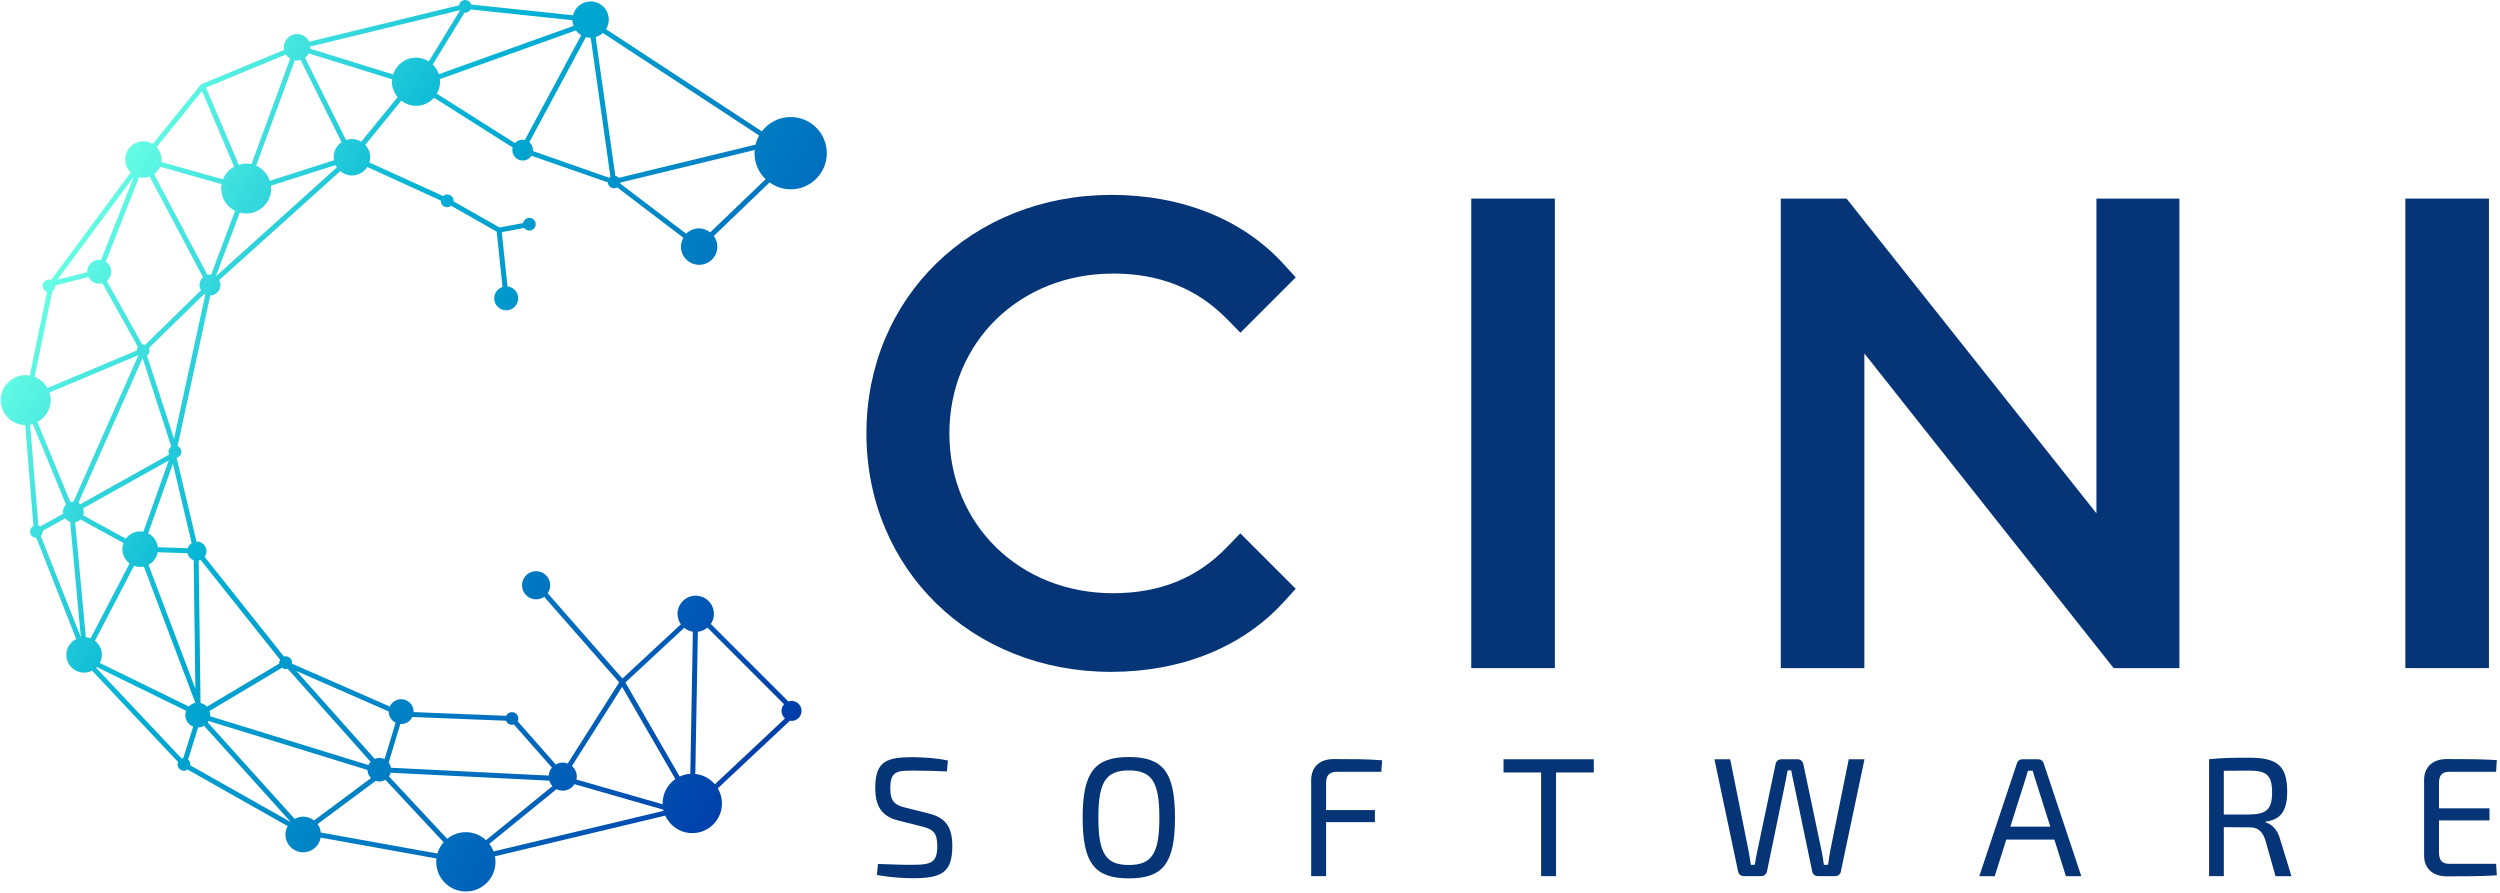
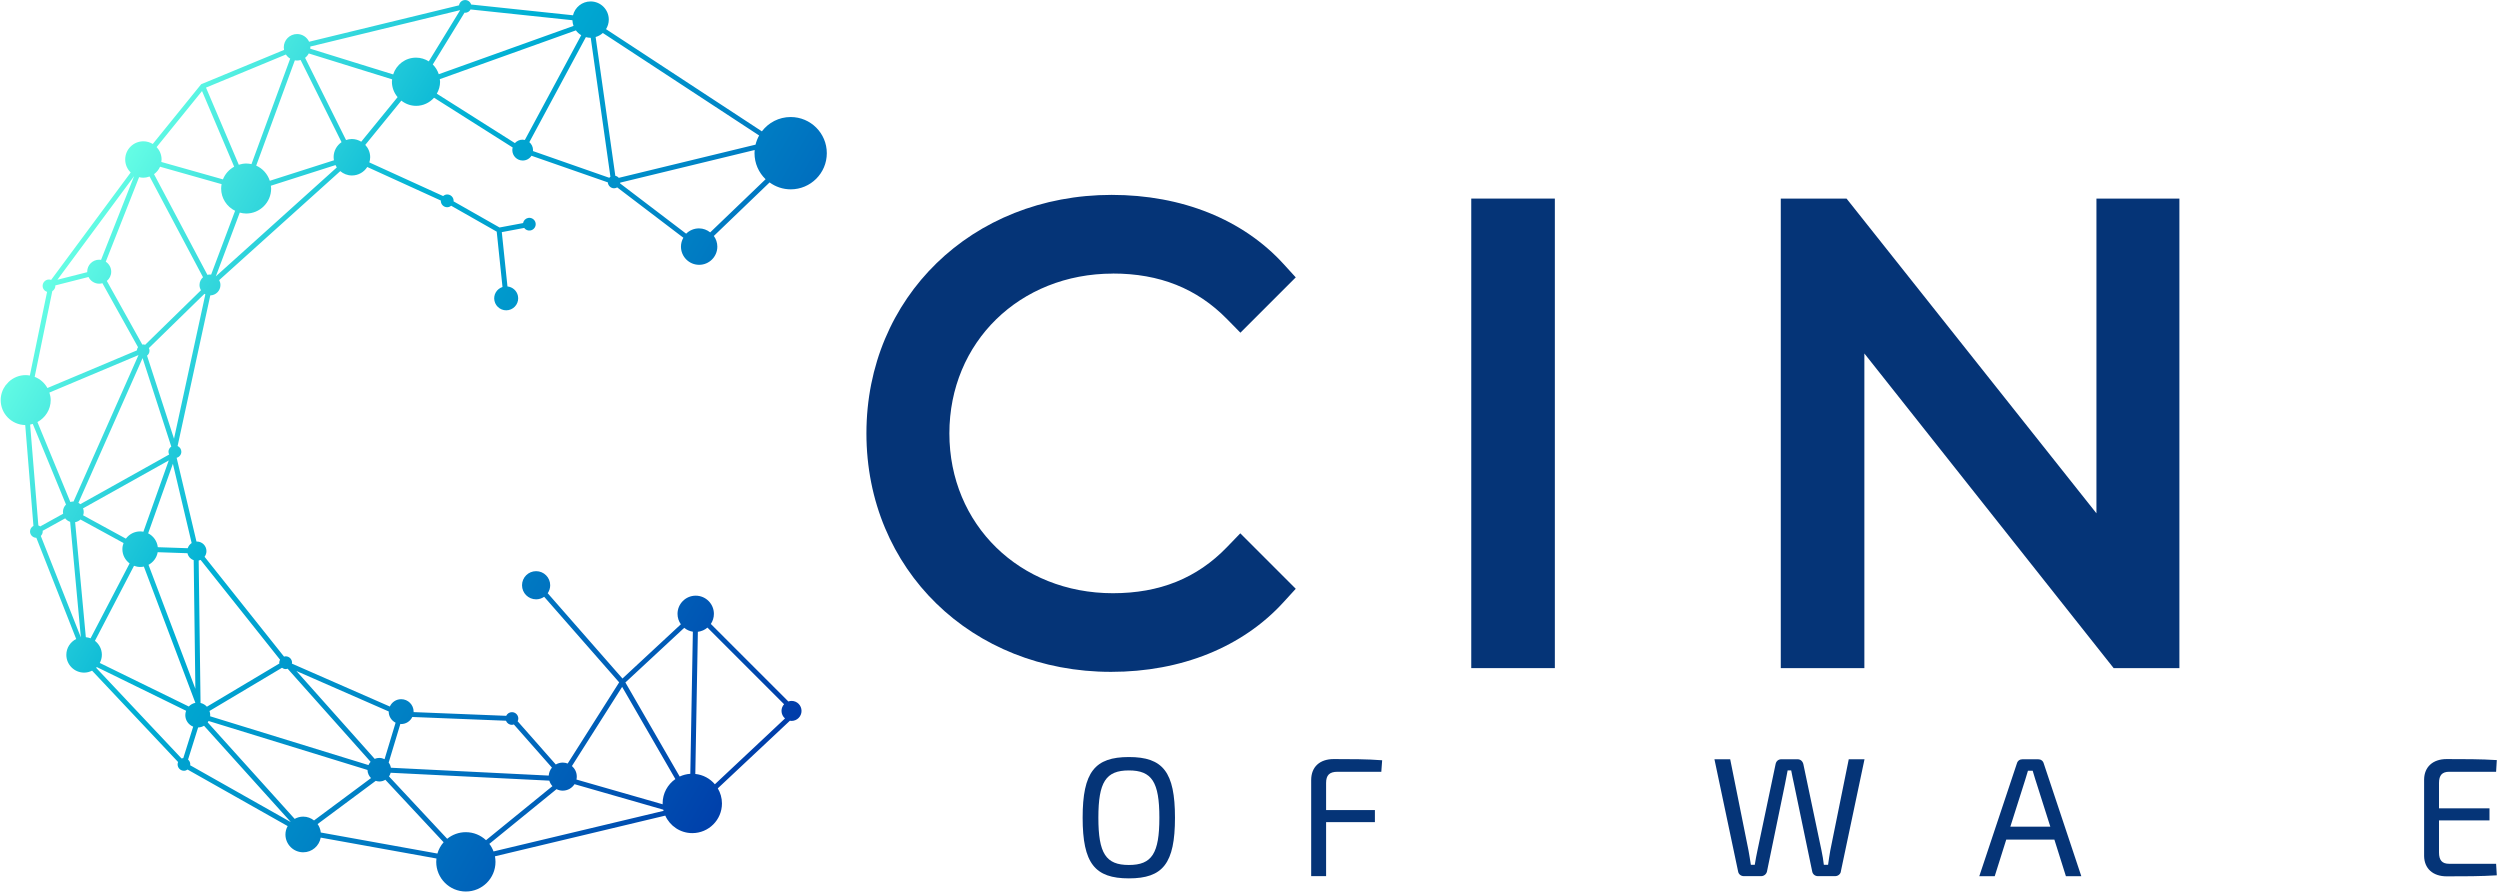
<svg xmlns="http://www.w3.org/2000/svg" id="Capa_2" data-name="Capa 2" viewBox="0.0 0.0 834.0 298.0" width="833.15" height="297.54">
  <defs>
    <style>
      .cls-1 {
        fill: url(#Degradado_sin_nombre_40);
      }

      .cls-1, .cls-2 {
        stroke-width: 0px;
      }

      .cls-2 {
        fill: #053477;
      }
    </style>
    <linearGradient id="Degradado_sin_nombre_40" data-name="Degradado sin nombre 40" x1="27.31" y1="71.78" x2="279.35" y2="217.3" gradientUnits="userSpaceOnUse">
      <stop offset="0" stop-color="#67ffe5" />
      <stop offset=".33" stop-color="#00b0d4" />
      <stop offset=".7" stop-color="#0070bf" />
      <stop offset="1" stop-color="#003ca9" />
    </linearGradient>
  </defs>
  <g id="Color_Original" data-name="Color Original">
    <g>
      <g>
        <path class="cls-2" d="M371.24,91.3c15.58,0,28.04,4.97,38.08,15.19l4.48,4.56,18.47-18.47-4.08-4.47c-13.56-14.87-33.93-23.06-57.36-23.06-46.67,0-81.86,34.22-81.86,79.6s35.1,79.6,81.65,79.6c23.45,0,43.89-8.26,57.57-23.26l4.08-4.47-18.51-18.51-4.48,4.64c-9.98,10.33-22.42,15.35-38.04,15.35-31.11,0-54.58-22.93-54.58-53.34s23.46-53.34,54.58-53.34Z" />
        <rect class="cls-2" x="490.85" y="66.28" width="27.9" height="156.72" />
        <polygon class="cls-2" points="699.52 171.33 616.11 66.28 594.16 66.28 594.16 223 622.06 223 622.06 117.98 705.26 223 727.21 223 727.21 66.28 699.52 66.28 699.52 171.33" />
-         <rect class="cls-2" x="802.63" y="66.28" width="27.9" height="156.72" />
      </g>
      <g>
-         <path class="cls-2" d="M316.17,253.87l-.34,3.62c-3.28-.17-7.41-.28-11.03-.28-5.66,0-7.86.17-7.86,5.94,0,4.3,1.47,5.54,4.92,6.39l7.92,1.98c5.99,1.47,7.86,4.92,7.86,10.97,0,8.99-3.96,10.63-13.06,10.63-2.55,0-6.79-.11-12.1-1.08l.34-3.68c6.62.23,8.71.34,11.94.28,5.99,0,7.86-.9,7.86-6.28,0-4.52-1.53-5.6-4.92-6.45l-8.09-2.04c-5.66-1.41-7.69-4.92-7.69-10.86,0-9.1,3.96-10.29,12.67-10.29,3.68.06,7.69.28,11.59,1.13Z" />
        <path class="cls-2" d="M391.96,272.93c0,15.27-4.02,20.25-15.38,20.25s-15.44-4.98-15.44-20.25,4.07-20.25,15.44-20.25,15.38,4.98,15.38,20.25ZM366.39,272.93c0,11.93,2.49,15.78,10.18,15.78s10.18-3.85,10.18-15.78-2.49-15.78-10.18-15.78-10.18,3.85-10.18,15.78Z" />
        <path class="cls-2" d="M446.19,257.6c-2.66,0-3.79,1.13-3.79,3.73v9.05h16.29v4.02h-16.29v18.04h-4.98v-32.07c0-4.47,2.94-7.01,7.52-7.01,5.43,0,11.14,0,16.17.4l-.28,3.85h-14.65Z" />
-         <path class="cls-2" d="M519.15,257.83v34.61h-4.98v-34.61h-12.55v-4.41h30.14v4.41h-12.61Z" />
        <path class="cls-2" d="M614.22,290.97c-.23.85-.96,1.47-1.98,1.47h-5.66c-.96,0-1.75-.62-1.92-1.53l-6.11-29.35c-.34-1.47-.62-2.94-.91-4.41h-1.19l-.85,4.41-6.05,29.35c-.23.9-1.02,1.53-1.98,1.53h-5.71c-.96,0-1.75-.62-1.92-1.47l-7.92-37.55h5.26l6.11,30.43c.28,1.47.51,3.05.79,4.81h1.3c.28-1.75.57-3.28.9-4.81l6.05-28.79c.17-.96.9-1.64,1.92-1.64h5.43c.96,0,1.7.68,1.92,1.64l6.05,28.79c.34,1.64.62,3.22.79,4.81h1.41c.23-1.58.45-3.22.73-4.75l6.17-30.48h5.26l-7.92,37.55Z" />
        <path class="cls-2" d="M669.42,280.23l-3.85,12.22h-5.15l12.56-37.67c.23-.85.96-1.36,1.87-1.36h5.2c.9,0,1.64.51,1.87,1.36l12.55,37.67h-5.14l-3.85-12.22h-16.06ZM679.2,260.43c-.34-1.02-.68-2.15-.96-3.17h-1.58c-.28,1.02-.62,2.15-.96,3.17l-4.92,15.5h13.35l-4.92-15.5Z" />
-         <path class="cls-2" d="M759.29,292.44l-3.45-12.22c-1.02-2.94-2.6-4.07-5.2-4.07-3.62,0-6.45-.06-8.6-.06v16.35h-4.92v-39.02c4.24-.45,7.18-.51,13.46-.51,9.05,0,12.61,2.49,12.61,11.26,0,6.33-2.04,9.39-7.18,10.07v.28c1.92.51,3.96,2.32,4.81,5.6l3.79,12.33h-5.32ZM750.46,271.86c5.77-.06,7.69-1.64,7.69-7.41s-1.92-7.24-7.69-7.24c-3.34,0-6.22.06-8.43.06v14.59h8.43Z" />
        <path class="cls-2" d="M833.15,292.16c-5.2.34-11.14.34-16.74.34-4.58,0-7.47-2.6-7.52-6.79v-25.56c.06-4.19,2.94-6.79,7.52-6.79,5.6,0,11.54,0,16.74.34l-.23,3.9h-15.67c-2.32,0-3.39,1.13-3.39,3.73v8.48h16.85v4.02h-16.85v10.69c0,2.66,1.07,3.79,3.39,3.79h15.67l.23,3.85Z" />
      </g>
      <path class="cls-1" d="M263.68,63.2c6.67,0,12.07-5.4,12.07-12.07s-5.4-12.07-12.07-12.07c-3.92,0-7.4,1.88-9.6,4.78l-52.02-34.11c.57-.93.92-2.01.92-3.18,0-3.35-2.72-6.07-6.07-6.07-2.85,0-5.22,1.97-5.88,4.62l-33.99-3.59c-.27-.86-1.05-1.5-2-1.5-1.05,0-1.88.77-2.06,1.77l-50.03,12.15c-.71-1.51-2.23-2.57-4.01-2.57-2.45,0-4.44,1.99-4.44,4.44,0,.3.03.58.09.86l-27.66,11.45-16.16,19.94c-.92-.55-1.98-.89-3.13-.89-3.35,0-6.07,2.72-6.07,6.07,0,1.7.7,3.23,1.83,4.34l-26.56,35.86c-.22-.08-.45-.14-.7-.14-1.18,0-2.13.95-2.13,2.13,0,.95.63,1.72,1.48,2l-5.75,27.92c-.45-.08-.91-.14-1.39-.14-2.18,0-4.15.85-5.63,2.22l-1.11,1.24c-1,1.38-1.6,3.05-1.6,4.88,0,4.55,3.65,8.24,8.19,8.33l2.74,33.66c-.67.36-1.14,1.04-1.14,1.85,0,1.17.94,2.11,2.11,2.12l13.3,33.77c-1.94.98-3.29,2.97-3.29,5.29,0,3.28,2.66,5.94,5.94,5.94.96,0,1.85-.25,2.65-.65l28.71,30.49c-.1.24-.16.51-.16.79,0,1.18.95,2.13,2.13,2.13.45,0,.85-.17,1.19-.41l33.41,18.87c-.46.84-.74,1.79-.74,2.81,0,3.28,2.66,5.94,5.94,5.94,2.92,0,5.34-2.12,5.83-4.9l38.63,6.97c-.04.37-.07.75-.07,1.13,0,5.46,4.43,9.89,9.89,9.89s9.89-4.43,9.89-9.89c0-.64-.07-1.26-.18-1.86l56.85-13.58c1.55,3.44,5,5.84,9.02,5.84,5.47,0,9.9-4.43,9.9-9.9,0-1.84-.51-3.56-1.39-5.04l24.06-22.57c.18.03.36.06.55.06,1.84,0,3.34-1.49,3.34-3.34s-1.49-3.34-3.34-3.34c-.37,0-.72.07-1.06.19l-25.87-25.87c.64-.96,1.02-2.12,1.02-3.37,0-3.35-2.72-6.07-6.07-6.07s-6.07,2.72-6.07,6.07c0,1.3.41,2.49,1.11,3.48l-19.49,18.1-24.95-28.47c.52-.76.83-1.67.83-2.66,0-2.59-2.1-4.7-4.7-4.7s-4.7,2.1-4.7,4.7,2.1,4.7,4.7,4.7c1,0,1.93-.32,2.69-.85l25.03,28.56-17.18,27.09c-.52-.19-1.07-.31-1.65-.31-.85,0-1.64.24-2.32.64l-12.73-14.43c.13-.28.22-.58.22-.91,0-1.18-.95-2.13-2.13-2.13-.85,0-1.56.5-1.91,1.22l-30.92-1.24c0-.05.02-.1.02-.15,0-2.29-1.86-4.16-4.16-4.16-1.69,0-3.13,1.01-3.78,2.45l-32.7-14.33c.01-.1.06-.19.06-.3,0-1.18-.95-2.13-2.13-2.13-.19,0-.37.06-.54.11l-26.53-33.33c.39-.53.63-1.18.63-1.89,0-1.77-1.43-3.2-3.2-3.2-.05,0-.09.01-.13.01l-6.62-27.96c.9-.25,1.57-1.04,1.57-2.01,0-.86-.51-1.59-1.25-1.92l10.91-50.27c1.88-.05,3.39-1.58,3.39-3.47,0-.59-.16-1.14-.42-1.63l40.41-36.38c1.06.89,2.4,1.45,3.89,1.45,2.16,0,4.04-1.13,5.12-2.83l24.57,11.2s-.02.07-.02.1c0,1.18.95,2.13,2.13,2.13.51,0,.95-.2,1.32-.5l15.21,8.65,1.93,18.47c-1.93.63-3.12,2.6-2.68,4.62.46,2.16,2.59,3.54,4.75,3.08,2.16-.46,3.54-2.59,3.08-4.75-.37-1.74-1.82-2.95-3.49-3.13l-1.89-18.13,7.47-1.4c.48.66,1.31,1.01,2.16.83,1.15-.25,1.88-1.38,1.64-2.52-.25-1.15-1.38-1.88-2.52-1.64-.87.19-1.5.88-1.65,1.71l-7.85,1.47-15.36-8.73c0-.06.03-.1.03-.16,0-1.18-.95-2.13-2.13-2.13-.53,0-1,.21-1.37.53l-24.63-11.23c.16-.55.28-1.12.28-1.73,0-1.6-.63-3.04-1.64-4.12l12.04-14.77c1.37,1.08,3.07,1.74,4.94,1.74,2.38,0,4.5-1.06,5.98-2.71l26.24,16.61c-.07.28-.12.57-.12.87,0,1.92,1.56,3.48,3.48,3.48,1.22,0,2.29-.63,2.92-1.59l25.48,8.88c.08,1.1.98,1.98,2.1,1.98.38,0,.72-.13,1.03-.3l22.08,16.8c-.5.88-.8,1.88-.8,2.97,0,3.35,2.72,6.07,6.07,6.07s6.07-2.72,6.07-6.07c0-1.33-.44-2.55-1.17-3.56l18.61-17.87c1.99,1.45,4.43,2.31,7.08,2.31ZM95.21,18.19c.36.56.85,1.03,1.43,1.38l-12.92,35.21c-.57-.12-1.16-.2-1.77-.2-.86,0-1.68.17-2.47.41l-10.94-25.75,26.68-11.05ZM67.21,30.39l10.73,25.25c-1.69.93-3.03,2.41-3.75,4.23l-20.56-5.81c.04-.27.08-.54.08-.83,0-1.6-.63-3.05-1.65-4.14l15.15-18.7ZM47.64,59.3c.73,0,1.42-.15,2.07-.39l17.83,33.62c-.71.64-1.17,1.55-1.17,2.59,0,.64.19,1.24.49,1.76l-18.64,18.21c-.21-.07-.43-.13-.66-.13-.1,0-.19.04-.28.06l-11.84-21.25c.89-.73,1.46-1.83,1.46-3.07,0-1.41-.73-2.64-1.82-3.35l11.13-28.22c.46.11.93.19,1.43.19ZM56.25,151.7l-29.67,16.58c-.19-.17-.4-.32-.63-.45l21.42-48.31,9.58,29.54c-.55.38-.94.99-.94,1.71,0,.33.09.63.22.91ZM27.52,169.66l28.59-15.98-8.47,23.8c-.35-.06-.71-.11-1.08-.11-1.96,0-3.68.96-4.76,2.42l-14.27-7.79c.12-.35.2-.73.2-1.12,0-.42-.09-.83-.23-1.2ZM16.26,131.03l29.75-12.52s0,0,0,0l-21.68,48.88s-.04,0-.06,0c-.36,0-.69.07-1.01.17l-10.99-26.69c2.62-1.41,4.43-4.14,4.43-7.32,0-.88-.17-1.71-.43-2.51ZM44.54,58.8l-11.03,27.94c-.2-.03-.41-.06-.62-.06-2.21,0-4,1.79-4,4,0,.05.01.1.02.16l-9.97,2.53,25.6-34.57ZM17.23,97.19c.6-.38,1.03-1.01,1.03-1.78,0-.05-.03-.09-.03-.14l11.09-2.82c.65,1.32,2,2.24,3.57,2.24.37,0,.73-.07,1.07-.16l11.89,21.35c-.22.31-.37.67-.39,1.07l-29.85,12.56c-.94-1.69-2.43-3.02-4.26-3.73l5.88-28.58ZM12.58,175.38l-2.74-33.66c.3-.06.59-.15.88-.23l11.09,26.91c-.63.63-1.02,1.5-1.02,2.46,0,.21.03.41.06.61l-7.66,4.24c-.18-.14-.38-.26-.6-.33ZM26.76,212.73l-13.36-33.84c.39-.39.64-.92.64-1.51,0-.07-.03-.13-.04-.2l7.54-4.17c.42.54.99.94,1.65,1.16l3.58,38.57s0,0,0,0ZM30.02,213.05c-.5-.2-1.04-.31-1.59-.37l-3.57-38.39c.68-.12,1.3-.44,1.78-.89l14.38,7.85c-.24.64-.39,1.33-.39,2.05,0,1.95.95,3.67,2.41,4.75l-13.02,24.99ZM44.51,188.85c.65.24,1.34.39,2.07.39.42,0,.82-.04,1.22-.13l17.19,45.48c-.86.17-1.62.61-2.2,1.22l-29.7-14.53c.42-.82.69-1.73.69-2.72,0-1.91-.91-3.58-2.31-4.67l13.04-25.04ZM60.97,253.03c-.21.02-.41.05-.6.12l-28.5-30.26c.08-.08.16-.15.24-.23l29.79,14.58c-.17.45-.27.93-.27,1.44,0,1.76,1.09,3.25,2.63,3.86l-3.3,10.5ZM104.61,273.85c-1.01-.79-2.26-1.28-3.64-1.28-1.03,0-1.99.29-2.84.75l-29.02-32.2c.11-.15.2-.31.29-.47l53.04,16.34c.03,1.06.47,2.02,1.18,2.71l-19.02,14.14ZM145.77,284.89l-38.92-7.02c-.11-1.04-.48-2.01-1.06-2.82l19.4-14.42c.38.12.78.21,1.2.21.74,0,1.42-.21,2.01-.57l19.45,20.85c-.95,1.08-1.66,2.35-2.07,3.77ZM232.71,210.88c1.22-.15,2.32-.65,3.2-1.4l25.58,25.58c-.53.59-.86,1.36-.86,2.22,0,1.01.46,1.91,1.17,2.52l-23.41,21.97c-1.61-1.89-3.92-3.18-6.53-3.44l.85-47.43ZM228.16,209.56c.82.67,1.8,1.12,2.88,1.29l-.85,47.43c-1.26.08-2.46.4-3.55.91l-18.12-31.4,19.64-18.24ZM207.43,229.25l17.77,30.78c-2.57,1.79-4.25,4.76-4.25,8.12,0,.1.01.2.02.3l-28.78-8.26c.07-.32.11-.65.11-.99,0-1.41-.64-2.66-1.62-3.52l16.76-26.43ZM185.55,263.41c.62.3,1.31.49,2.05.49,1.66,0,3.1-.86,3.94-2.16l29.63,8.51c.03.13.07.26.1.39l-56.76,13.55c-.34-.91-.81-1.76-1.4-2.53l22.43-18.26ZM162,280.43c-1.77-1.65-4.13-2.67-6.74-2.67-2.36,0-4.52.83-6.22,2.21l-19.42-20.82c.25-.37.44-.78.56-1.22l52.95,2.63c.21.69.56,1.32,1.04,1.83l-22.16,18.04ZM133.67,241.67c1.65,0,3.06-.97,3.73-2.36l31.26,1.25c.31.8,1.07,1.37,1.98,1.37.23,0,.44-.06.65-.13l12.71,14.41c-.61.73-1,1.65-1.07,2.66l-52.68-2.62c-.11-.64-.36-1.22-.74-1.72l3.9-12.9c.08,0,.16.02.25.02ZM129.52,237.47s0,.03,0,.05c0,1.62.94,3.01,2.3,3.7l-3.68,12.18c-.53-.26-1.12-.43-1.75-.43-.55,0-1.08.12-1.55.32l-26.12-29.32,30.81,13.5ZM95.12,223.32c.23,0,.45-.06.66-.13l27.7,31.08c-.29.32-.54.68-.71,1.09l-52.86-16.29c.01-.13.04-.26.04-.4,0-.48-.1-.93-.25-1.36l24.2-14.42c.35.25.76.43,1.22.43ZM66.74,186.88l26.52,33.32c-.16.3-.28.63-.28.99,0,.09.04.18.05.27l-24.19,14.42c-.56-.61-1.29-1.06-2.12-1.25l-.62-47.54c.22-.04.44-.11.64-.2ZM65.92,242.81c.72-.02,1.38-.23,1.96-.57l28.9,32.07s-.02.02-.03.03l-33.52-18.93c.02-.1.06-.19.06-.3,0-.64-.29-1.19-.74-1.58l3.36-10.72ZM65,229.92l-15.65-41.4c1.59-.85,2.75-2.38,3.06-4.21l9.94.34c.24,1.09,1.04,1.96,2.08,2.32l.56,42.96ZM63.75,181.26c-.62.4-1.08,1.01-1.31,1.72l-9.99-.34c-.23-2.03-1.47-3.75-3.22-4.63l8.26-23.21,6.26,26.45ZM57.86,146.44l-9-27.73c.49-.39.82-.96.82-1.64,0-.32-.08-.62-.21-.89l18.55-18.11c.1.06.2.11.3.16l-10.46,48.21ZM69.85,91.63c-.29,0-.57.05-.84.11l-17.82-33.61c.87-.63,1.57-1.48,2.01-2.48l20.54,5.81c-.08.47-.15.95-.15,1.45,0,3.28,1.91,6.09,4.66,7.45l-8,21.3c-.13-.02-.26-.04-.4-.04ZM71.83,92.22l7.98-21.26c.68.18,1.39.31,2.13.31,4.61,0,8.34-3.74,8.34-8.34,0-.32-.06-.62-.09-.94l21.57-6.89c.13.27.26.54.43.79l-40.36,36.33ZM111.14,52.47c0,.35.05.7.1,1.03l-21.41,6.84c-.74-2.26-2.38-4.11-4.54-5.06l12.9-35.14c.24.04.49.07.74.07.42,0,.81-.08,1.19-.18l13.66,27.42c-1.6,1.09-2.65,2.93-2.65,5.01ZM120.36,47.3c-.92-.56-1.99-.9-3.15-.9-.68,0-1.32.14-1.93.34l-13.67-27.44c.51-.39.93-.89,1.23-1.46l27.83,8.64c-.03.27-.08.53-.08.8,0,1.96.73,3.74,1.9,5.14l-12.14,14.88ZM142.91,20.49c-1.24-.78-2.7-1.25-4.27-1.25-3.59,0-6.59,2.36-7.63,5.6l-27.69-8.59c.02-.15.05-.3.05-.46,0-.09-.02-.17-.03-.25l50.01-12.15s0,.01.01.02l-10.46,17.08ZM144.23,21.52l10.6-17.3c.07,0,.13.04.2.04.79,0,1.46-.45,1.82-1.1l33.99,3.59c.02.67.15,1.3.37,1.9l-44.98,16.12c-.41-1.24-1.09-2.36-2.01-3.25ZM174.21,46.61c-1.02,0-1.93.45-2.57,1.15l-26.06-16.49c.68-1.18,1.09-2.53,1.09-3.98,0-.3-.06-.58-.09-.87l45.42-16.28c.48.65,1.08,1.2,1.78,1.61l-18.81,34.96c-.25-.06-.5-.09-.76-.09ZM203.12,59.33l-25.46-8.91c.01-.11.03-.21.03-.33,0-1.06-.48-2-1.23-2.64l18.87-35.06c.5.13,1.02.23,1.57.23.02,0,.03,0,.05,0l6.57,46.38c-.14.1-.28.2-.39.33ZM205.16,58.68l-6.57-46.33c.9-.26,1.72-.72,2.4-1.34l52.17,34.21c-.53.95-.94,1.98-1.2,3.06l-45.65,11.08c-.29-.35-.69-.58-1.16-.68ZM236.82,77.56c-1.03-.82-2.32-1.33-3.74-1.33-1.67,0-3.19.68-4.28,1.77l-22.06-16.79c.02-.08.04-.17.05-.25l44.88-10.89c-.03.35-.05.7-.05,1.06,0,3.41,1.42,6.49,3.7,8.69l-18.49,17.74Z" />
    </g>
  </g>
</svg>